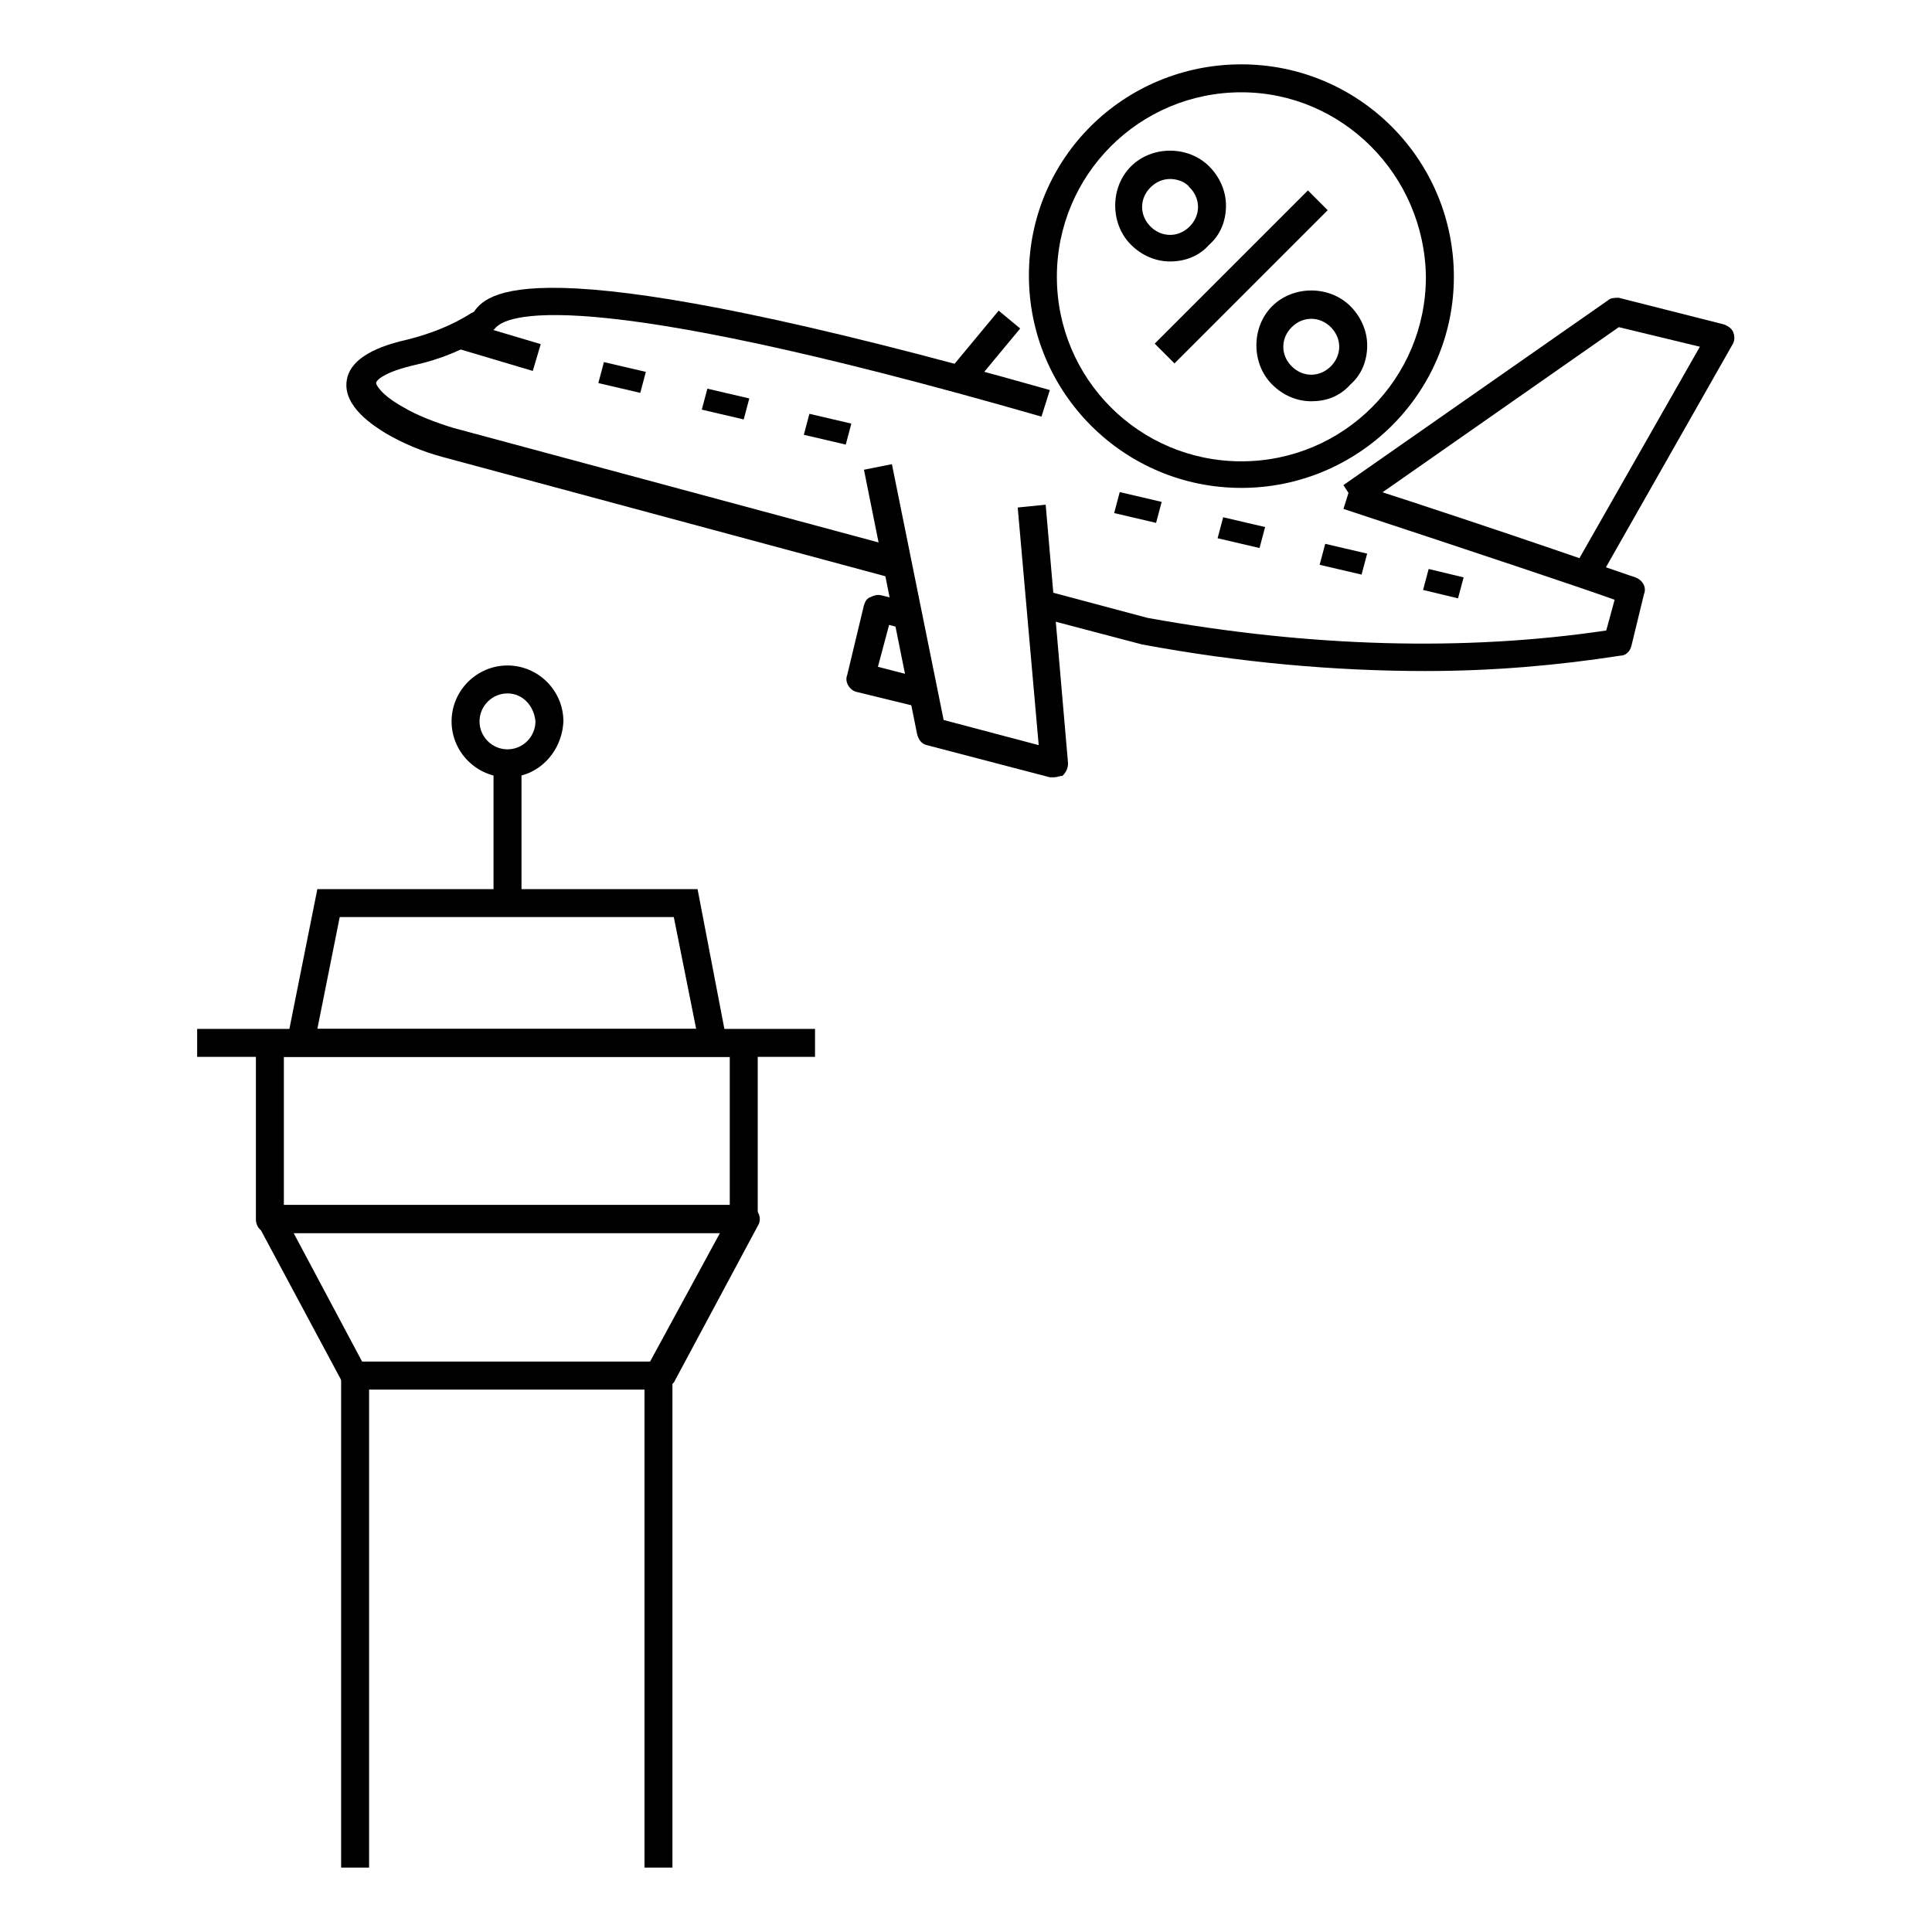
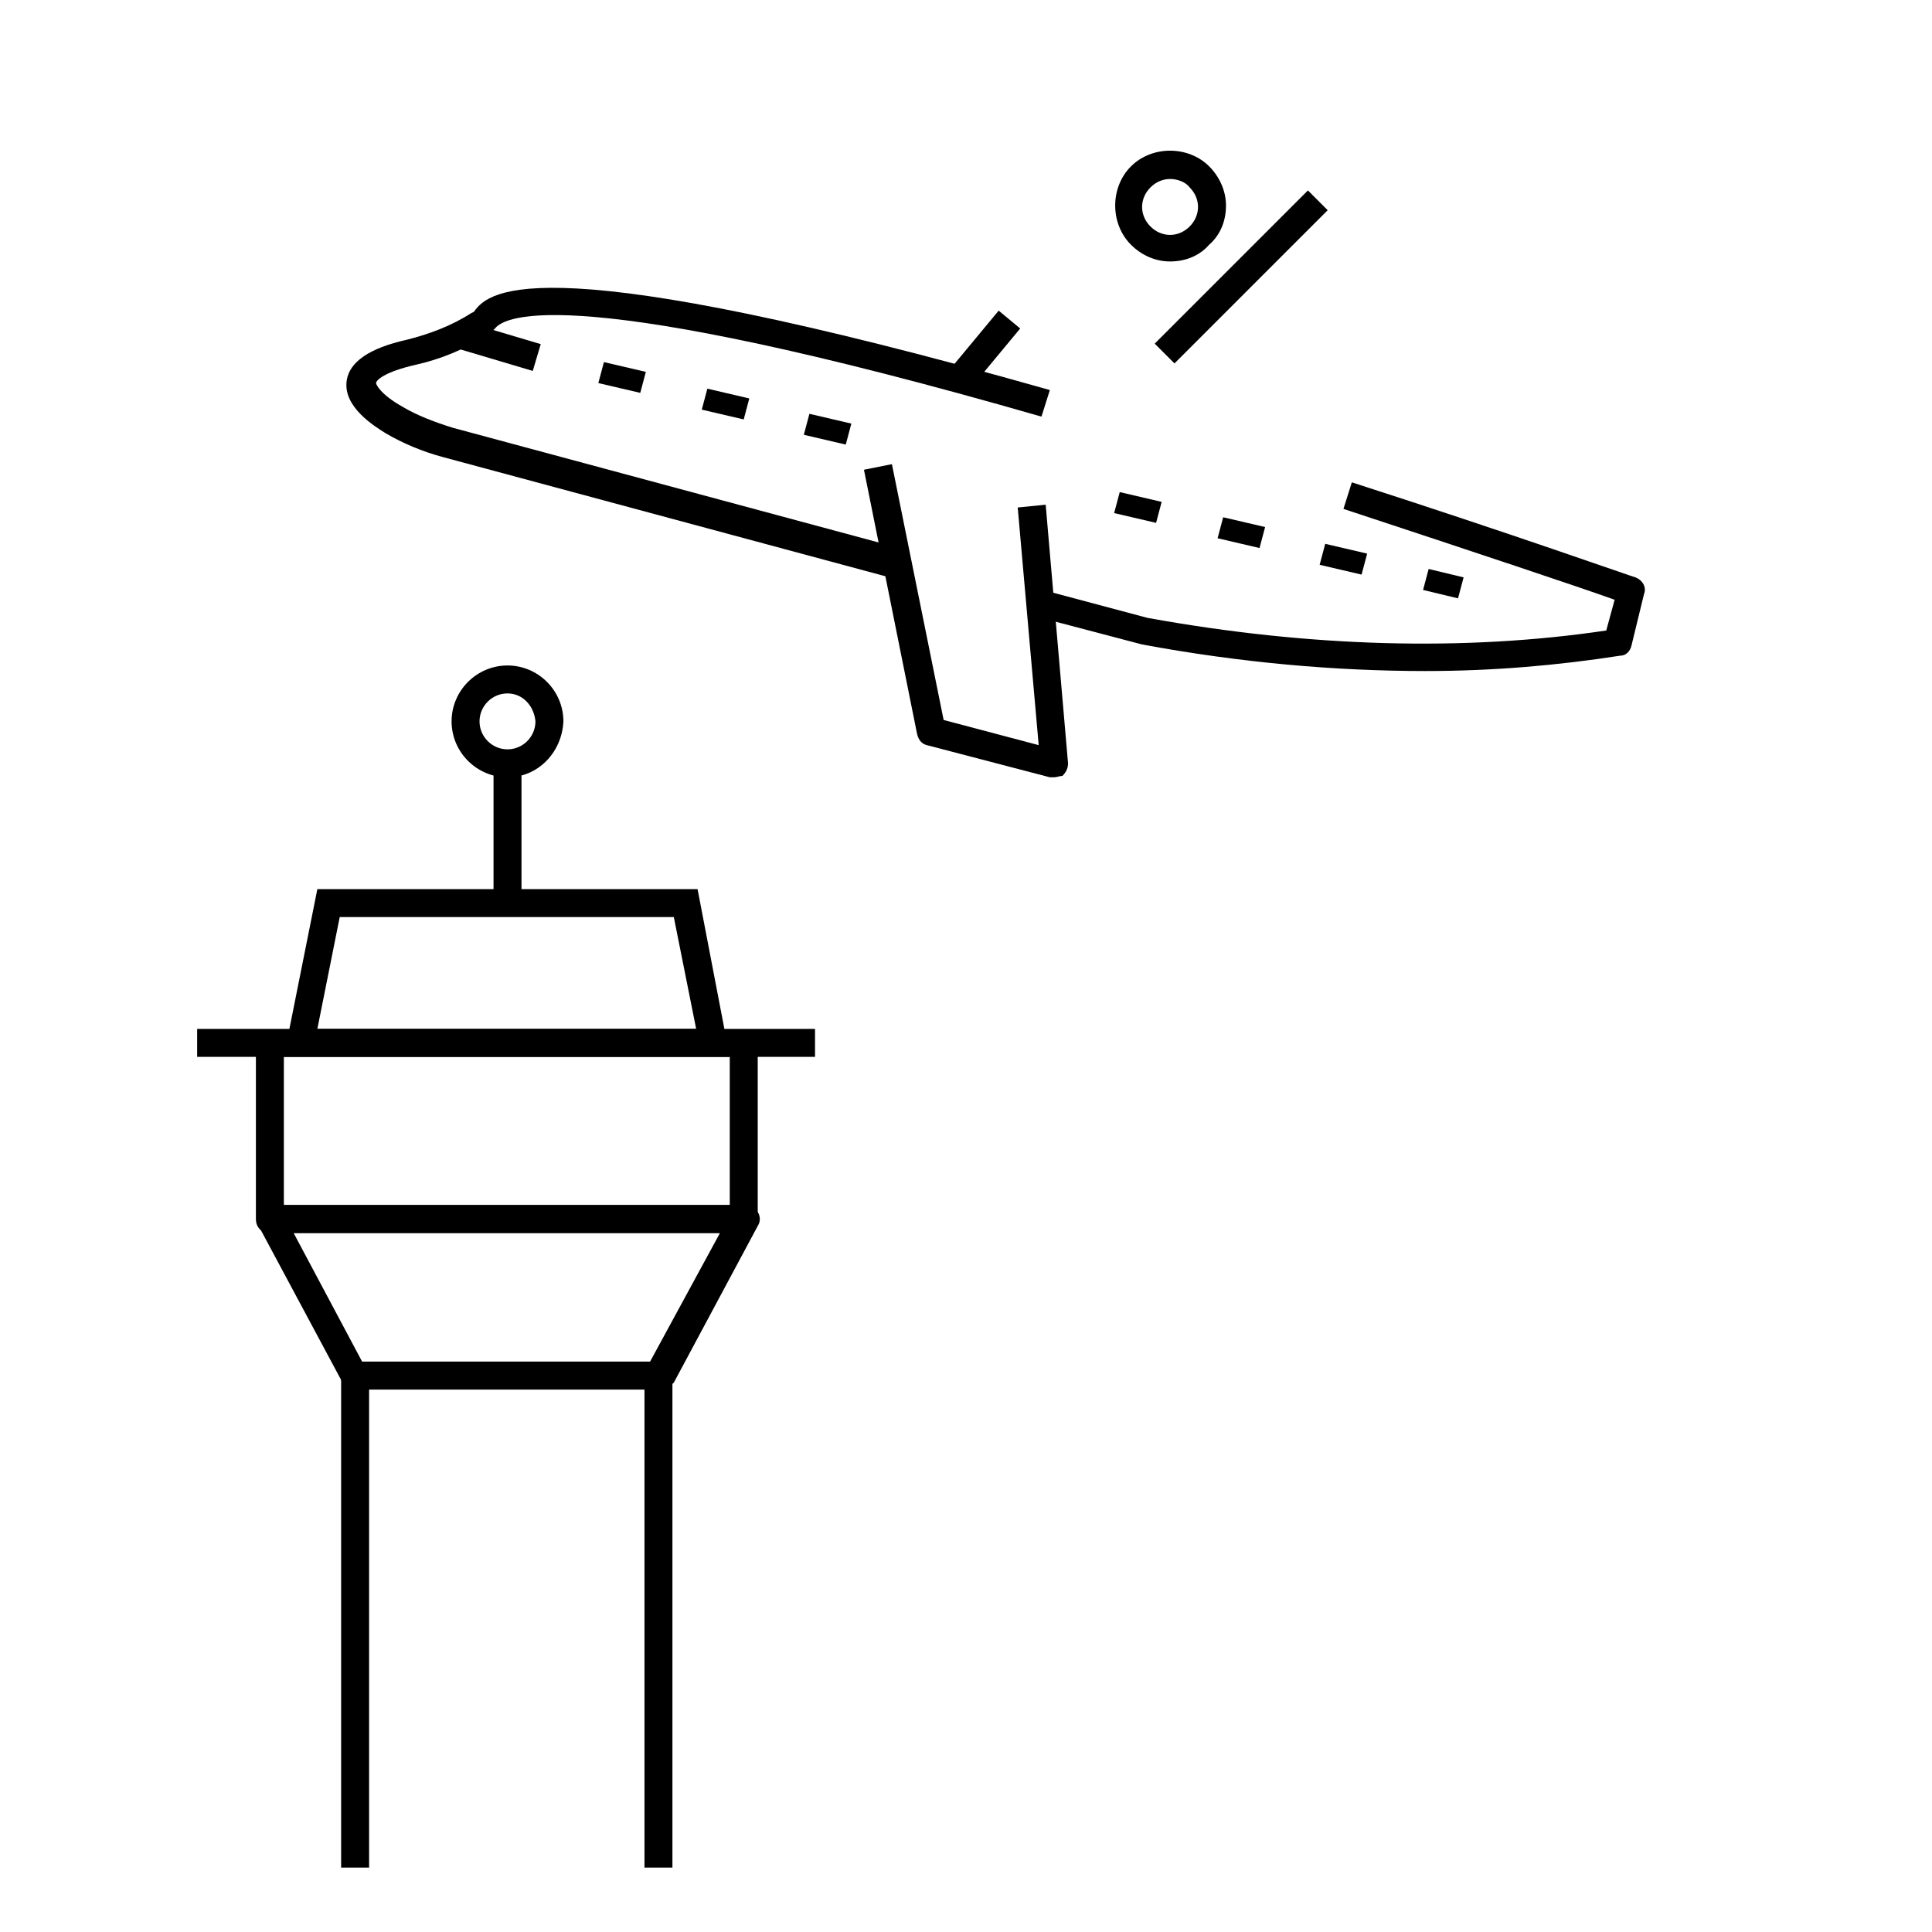
<svg xmlns="http://www.w3.org/2000/svg" fill="#000000" width="800px" height="800px" version="1.1" viewBox="144 144 512 512">
  <g>
    <path d="m322.2 638.94h-7.406v-126.69h-72.98v126.69h-7.41v-134.1h87.797z" />
    <path d="m318.87 512.25h-80.758c-1.48 0-2.594-0.742-3.336-1.852l-22.227-41.488c-0.742-1.113-0.742-2.594 0-3.703 0.742-1.113 1.852-1.852 3.336-1.852h125.58c1.48 0 2.594 0.742 3.336 1.852 0.742 1.113 0.742 2.594 0 3.703l-22.227 41.488c-1.113 1.109-2.598 1.852-3.707 1.852zm-78.906-7.41h76.312l18.523-34.082h-112.99z" />
-     <path d="m341.1 470.75h-125.58c-2.223 0-3.703-1.48-3.703-3.703v-46.676h7.41v42.973h118.17v-42.973h7.41v46.676c-0.004 2.223-1.855 3.703-3.707 3.703z" />
+     <path d="m341.1 470.75h-125.58c-2.223 0-3.703-1.48-3.703-3.703v-46.676h7.41v42.973h118.17v-42.973h7.41v46.676z" />
    <path d="m196.25 416.67h163.74v7.41h-163.74z" />
    <path d="m337.39 424.08h-118.18l8.891-44.453h100.76zm-109.29-7.41h100.39l-5.926-29.637h-88.535z" />
    <path d="m274.79 346.29h7.41v37.043h-7.41z" />
    <path d="m278.49 349.99c-8.148 0-14.816-6.668-14.816-14.816s6.668-14.816 14.816-14.816c8.148 0 14.816 6.668 14.816 14.816-0.371 8.148-6.668 14.816-14.816 14.816zm0-22.227c-4.074 0-7.41 3.336-7.41 7.41s3.336 7.41 7.41 7.41c4.074 0 7.41-3.336 7.41-7.41-0.371-4.078-3.336-7.41-7.41-7.41z" />
    <path d="m521.88 321.83c-24.078 0-49.27-2.223-75.199-7.039l-28.156-7.406 1.852-7.039 27.785 7.41c42.973 7.781 84.09 8.891 121.51 3.336l2.223-8.148c-9.262-3.336-37.043-12.594-71.867-24.078l2.223-7.039c42.602 13.707 74.832 25.191 75.199 25.191 1.852 0.742 2.965 2.594 2.223 4.445l-3.336 13.707c-0.371 1.48-1.48 2.594-2.965 2.594-16.664 2.586-33.707 4.066-51.488 4.066z" />
    <path d="m381.11 297.38-119.66-32.23c-5.559-1.48-10.742-3.703-15.188-6.297-2.965-1.852-11.484-7.039-10.371-14.078 0.742-4.816 5.926-8.52 15.93-10.742 5.926-1.48 11.855-3.703 17.039-7.039l0.742-0.371c4.074-5.926 18.152-17.41 152.62 20.746l-2.223 7.039c-124.84-35.934-142.25-26.672-144.84-23.34-0.371 0.371-0.742 0.742-1.113 1.113l-1.113 0.742c-5.926 3.703-12.227 6.297-18.895 7.781-8.148 1.852-10.371 4.074-10.371 4.816 0 0.371 1.113 2.965 7.039 6.297 3.703 2.223 8.52 4.074 13.336 5.559l119.66 32.23z" />
-     <path d="m567.44 298.12-6.297-3.703 33.34-58.531-21.484-5.188-68.902 48.16-4.078-6.301 70.016-48.898c0.742-0.742 1.852-0.742 2.965-0.742l27.785 7.039c1.113 0.371 2.223 1.113 2.594 2.223 0.371 1.113 0.371 2.223-0.371 3.336z" />
    <path d="m423.34 349.99h-1.113l-32.598-8.52c-1.48-0.371-2.223-1.48-2.594-2.965l-14.078-70.016 7.41-1.48 13.707 67.793 25.191 6.668-5.559-62.977 7.41-0.742 5.926 68.531c0 1.113-0.371 2.223-1.48 3.336-0.738 0-1.48 0.371-2.223 0.371z" />
    <path d="m395.41 242.29 13.246-15.965 5.703 4.731-13.246 15.965z" />
    <path d="m264.24 236.07 2.113-7.102 20.949 6.231-2.113 7.102z" />
    <path d="m530.39 302.57-9.262-2.223 1.48-5.559 9.262 2.223zm-25.559-6.297-11.113-2.594 1.48-5.559 11.113 2.594zm-27.043-7.039-11.113-2.594 1.48-5.559 11.113 2.594zm-27.414-6.668-11.113-2.594 1.48-5.559 11.113 2.594zm-82.238-20.746-11.113-2.594 1.48-5.559 11.113 2.594zm-27.043-6.668-11.113-2.594 1.48-5.559 11.113 2.594zm-27.414-7.039-11.113-2.594 1.48-5.559 11.113 2.594z" />
-     <path d="m387.77 331.46-16.672-4.074c-1.852-0.371-3.336-2.594-2.594-4.445l4.445-18.523c0.371-1.113 0.742-1.852 1.852-2.223 0.742-0.371 1.852-0.742 2.965-0.371l7.781 1.852-1.852 7.039-4.074-1.113-2.965 11.113 12.965 3.336z" />
    <path d="m450.01 235.07 40.602-40.602 5.238 5.238-40.602 40.602z" />
    <path d="m454.08 213.29c-3.703 0-7.41-1.48-10.371-4.445-5.559-5.559-5.559-15.188 0-20.746 5.559-5.559 15.188-5.559 20.746 0 2.594 2.594 4.445 6.297 4.445 10.371 0 4.074-1.48 7.781-4.445 10.371-2.594 2.969-6.297 4.449-10.375 4.449zm0-21.855c-1.852 0-3.703 0.742-5.188 2.223-2.965 2.965-2.965 7.41 0 10.371 2.965 2.965 7.41 2.965 10.371 0 1.48-1.48 2.223-3.336 2.223-5.188s-0.742-3.703-2.223-5.188c-1.105-1.48-3.328-2.219-5.184-2.219z" />
-     <path d="m491.5 250.34c-3.703 0-7.41-1.48-10.371-4.445-5.559-5.559-5.559-15.188 0-20.746 5.559-5.559 15.188-5.559 20.746 0 2.594 2.594 4.445 6.297 4.445 10.371s-1.48 7.781-4.445 10.371c-2.969 3.34-6.672 4.449-10.375 4.449zm0-21.855c-1.852 0-3.703 0.742-5.188 2.223-2.965 2.965-2.965 7.41 0 10.371 2.965 2.965 7.41 2.965 10.371 0 1.48-1.48 2.223-3.336 2.223-5.188 0-1.852-0.742-3.703-2.223-5.188-1.48-1.477-3.332-2.219-5.184-2.219z" />
-     <path d="m472.98 273.3c-31.117 0-56.309-25.191-56.309-56.309 0-31.117 25.191-55.938 56.309-55.938 31.117 0 56.309 25.191 56.309 56.309 0 31.117-25.562 55.938-56.309 55.938zm0-104.84c-27.043 0-48.898 21.855-48.898 48.898 0 27.043 21.855 48.898 48.898 48.898 27.043 0 48.898-21.855 48.898-48.898-0.371-27.043-22.227-48.898-48.898-48.898z" />
  </g>
</svg>